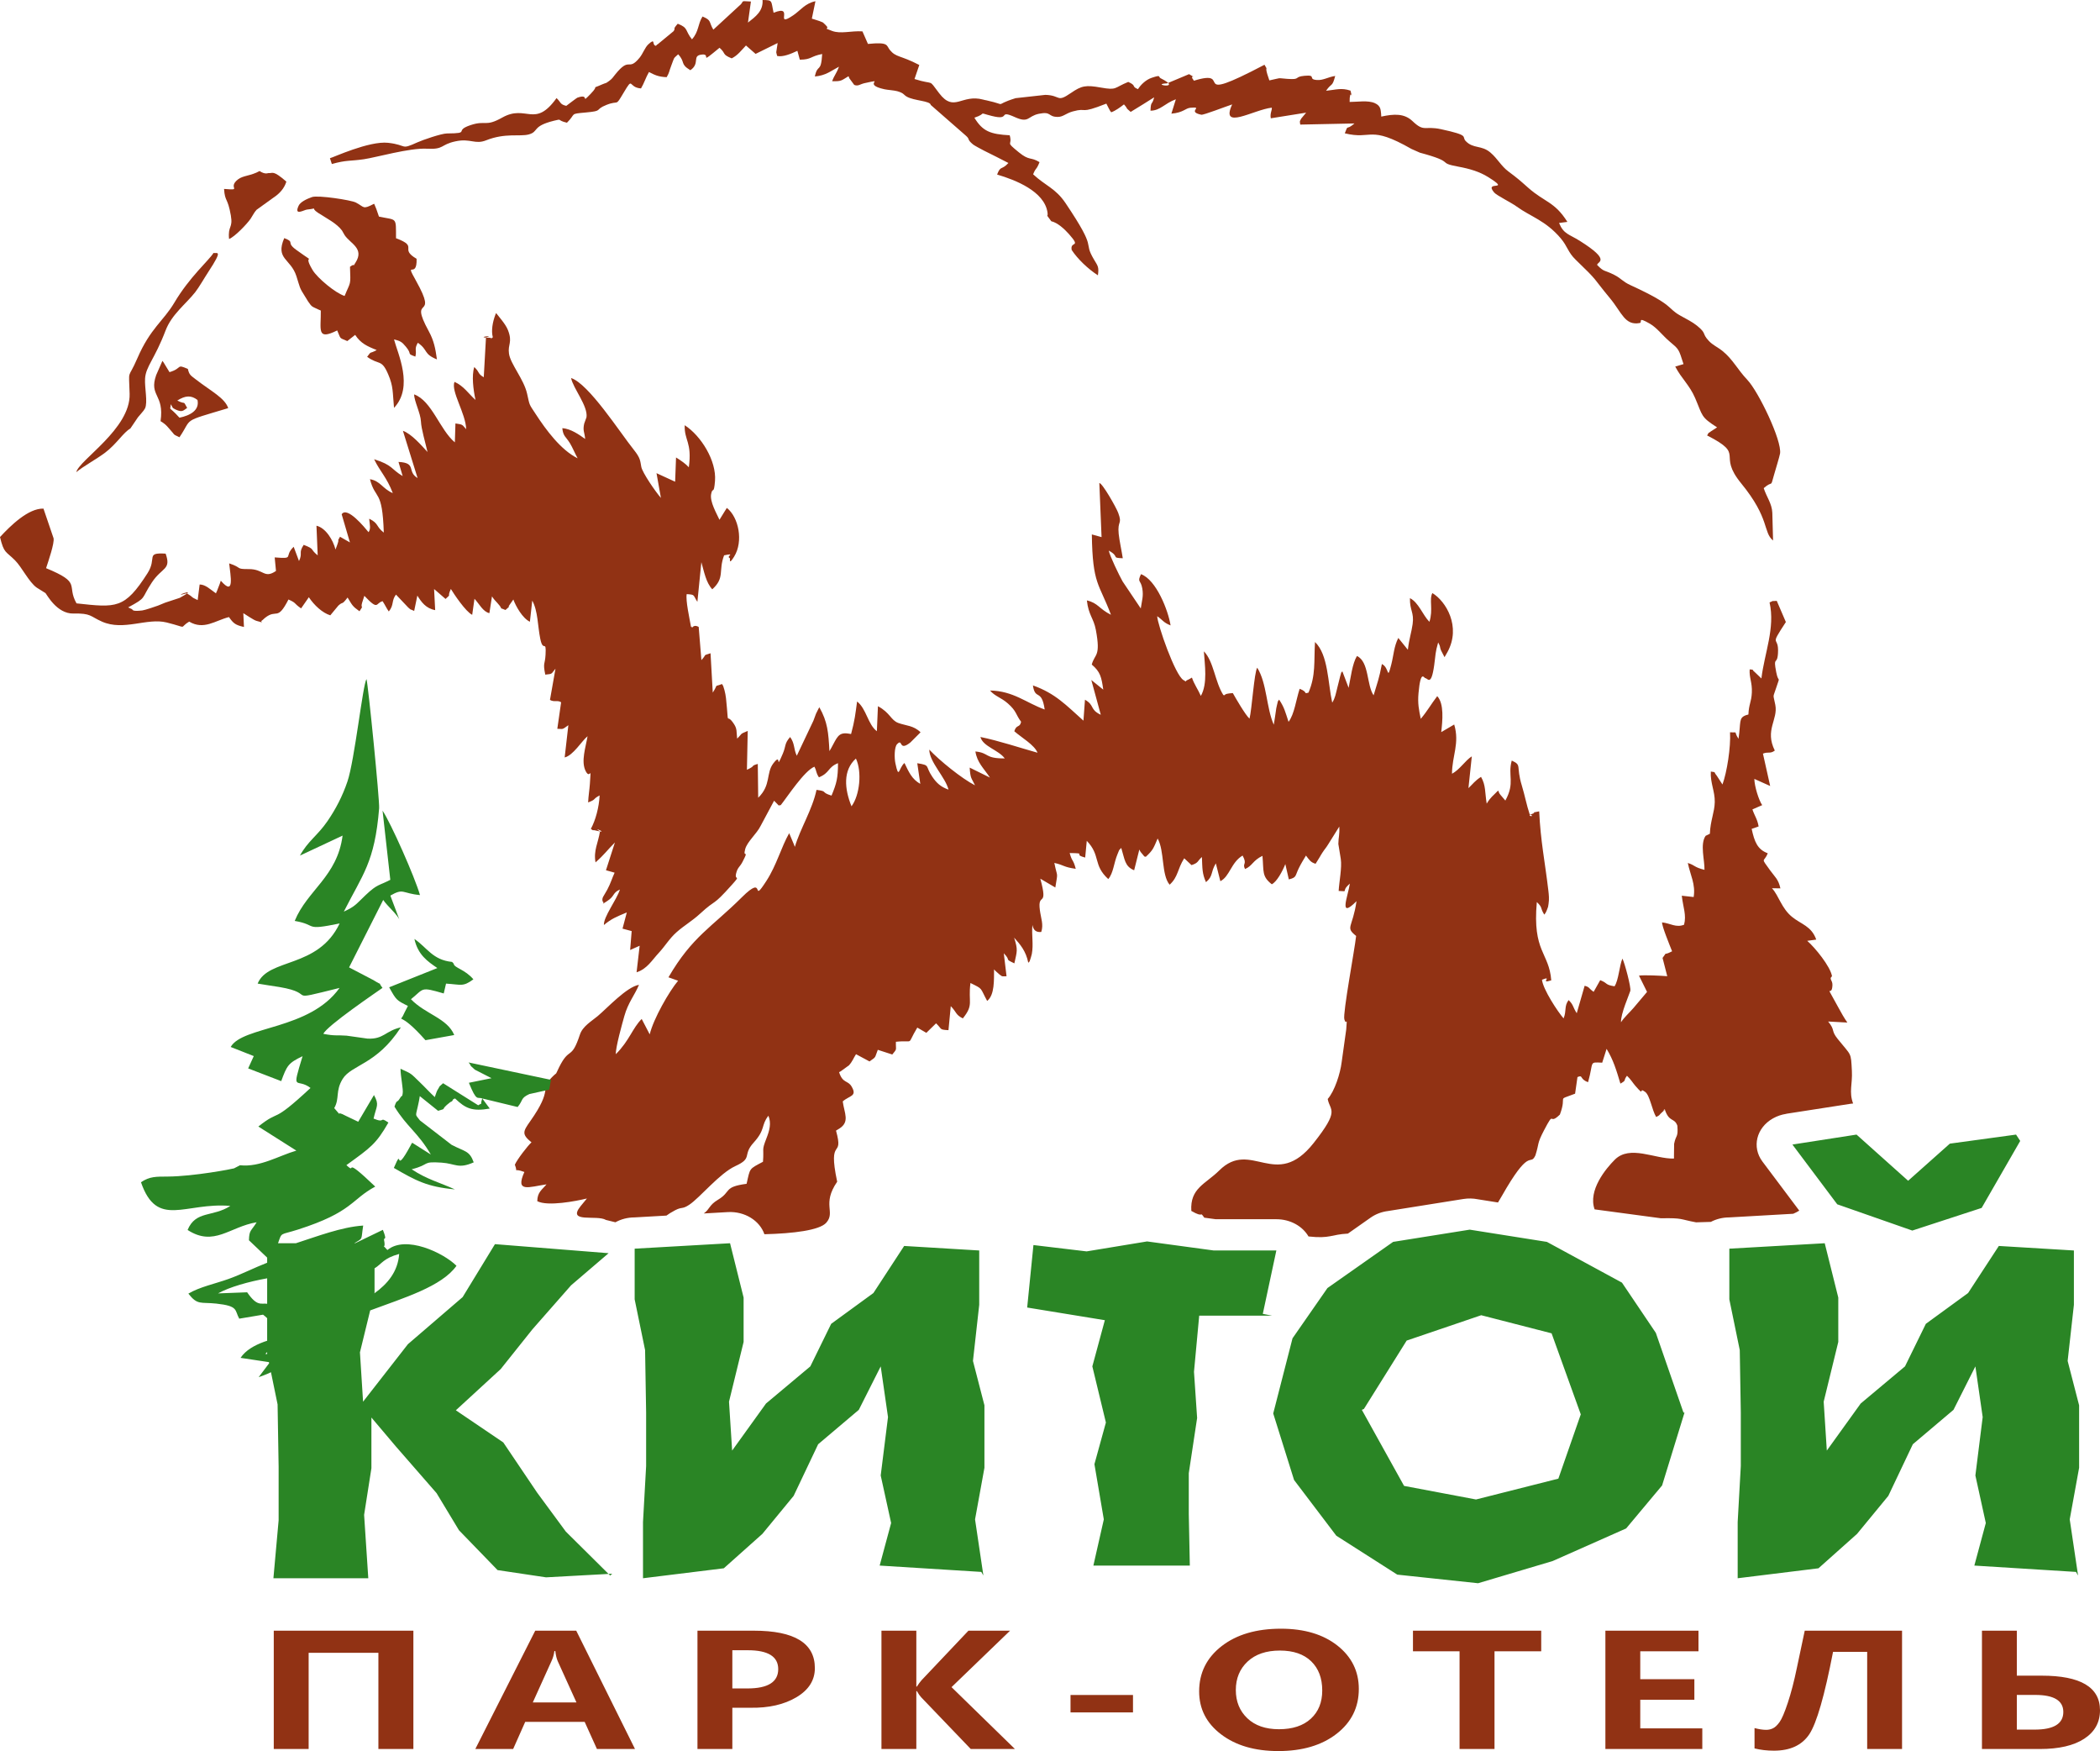
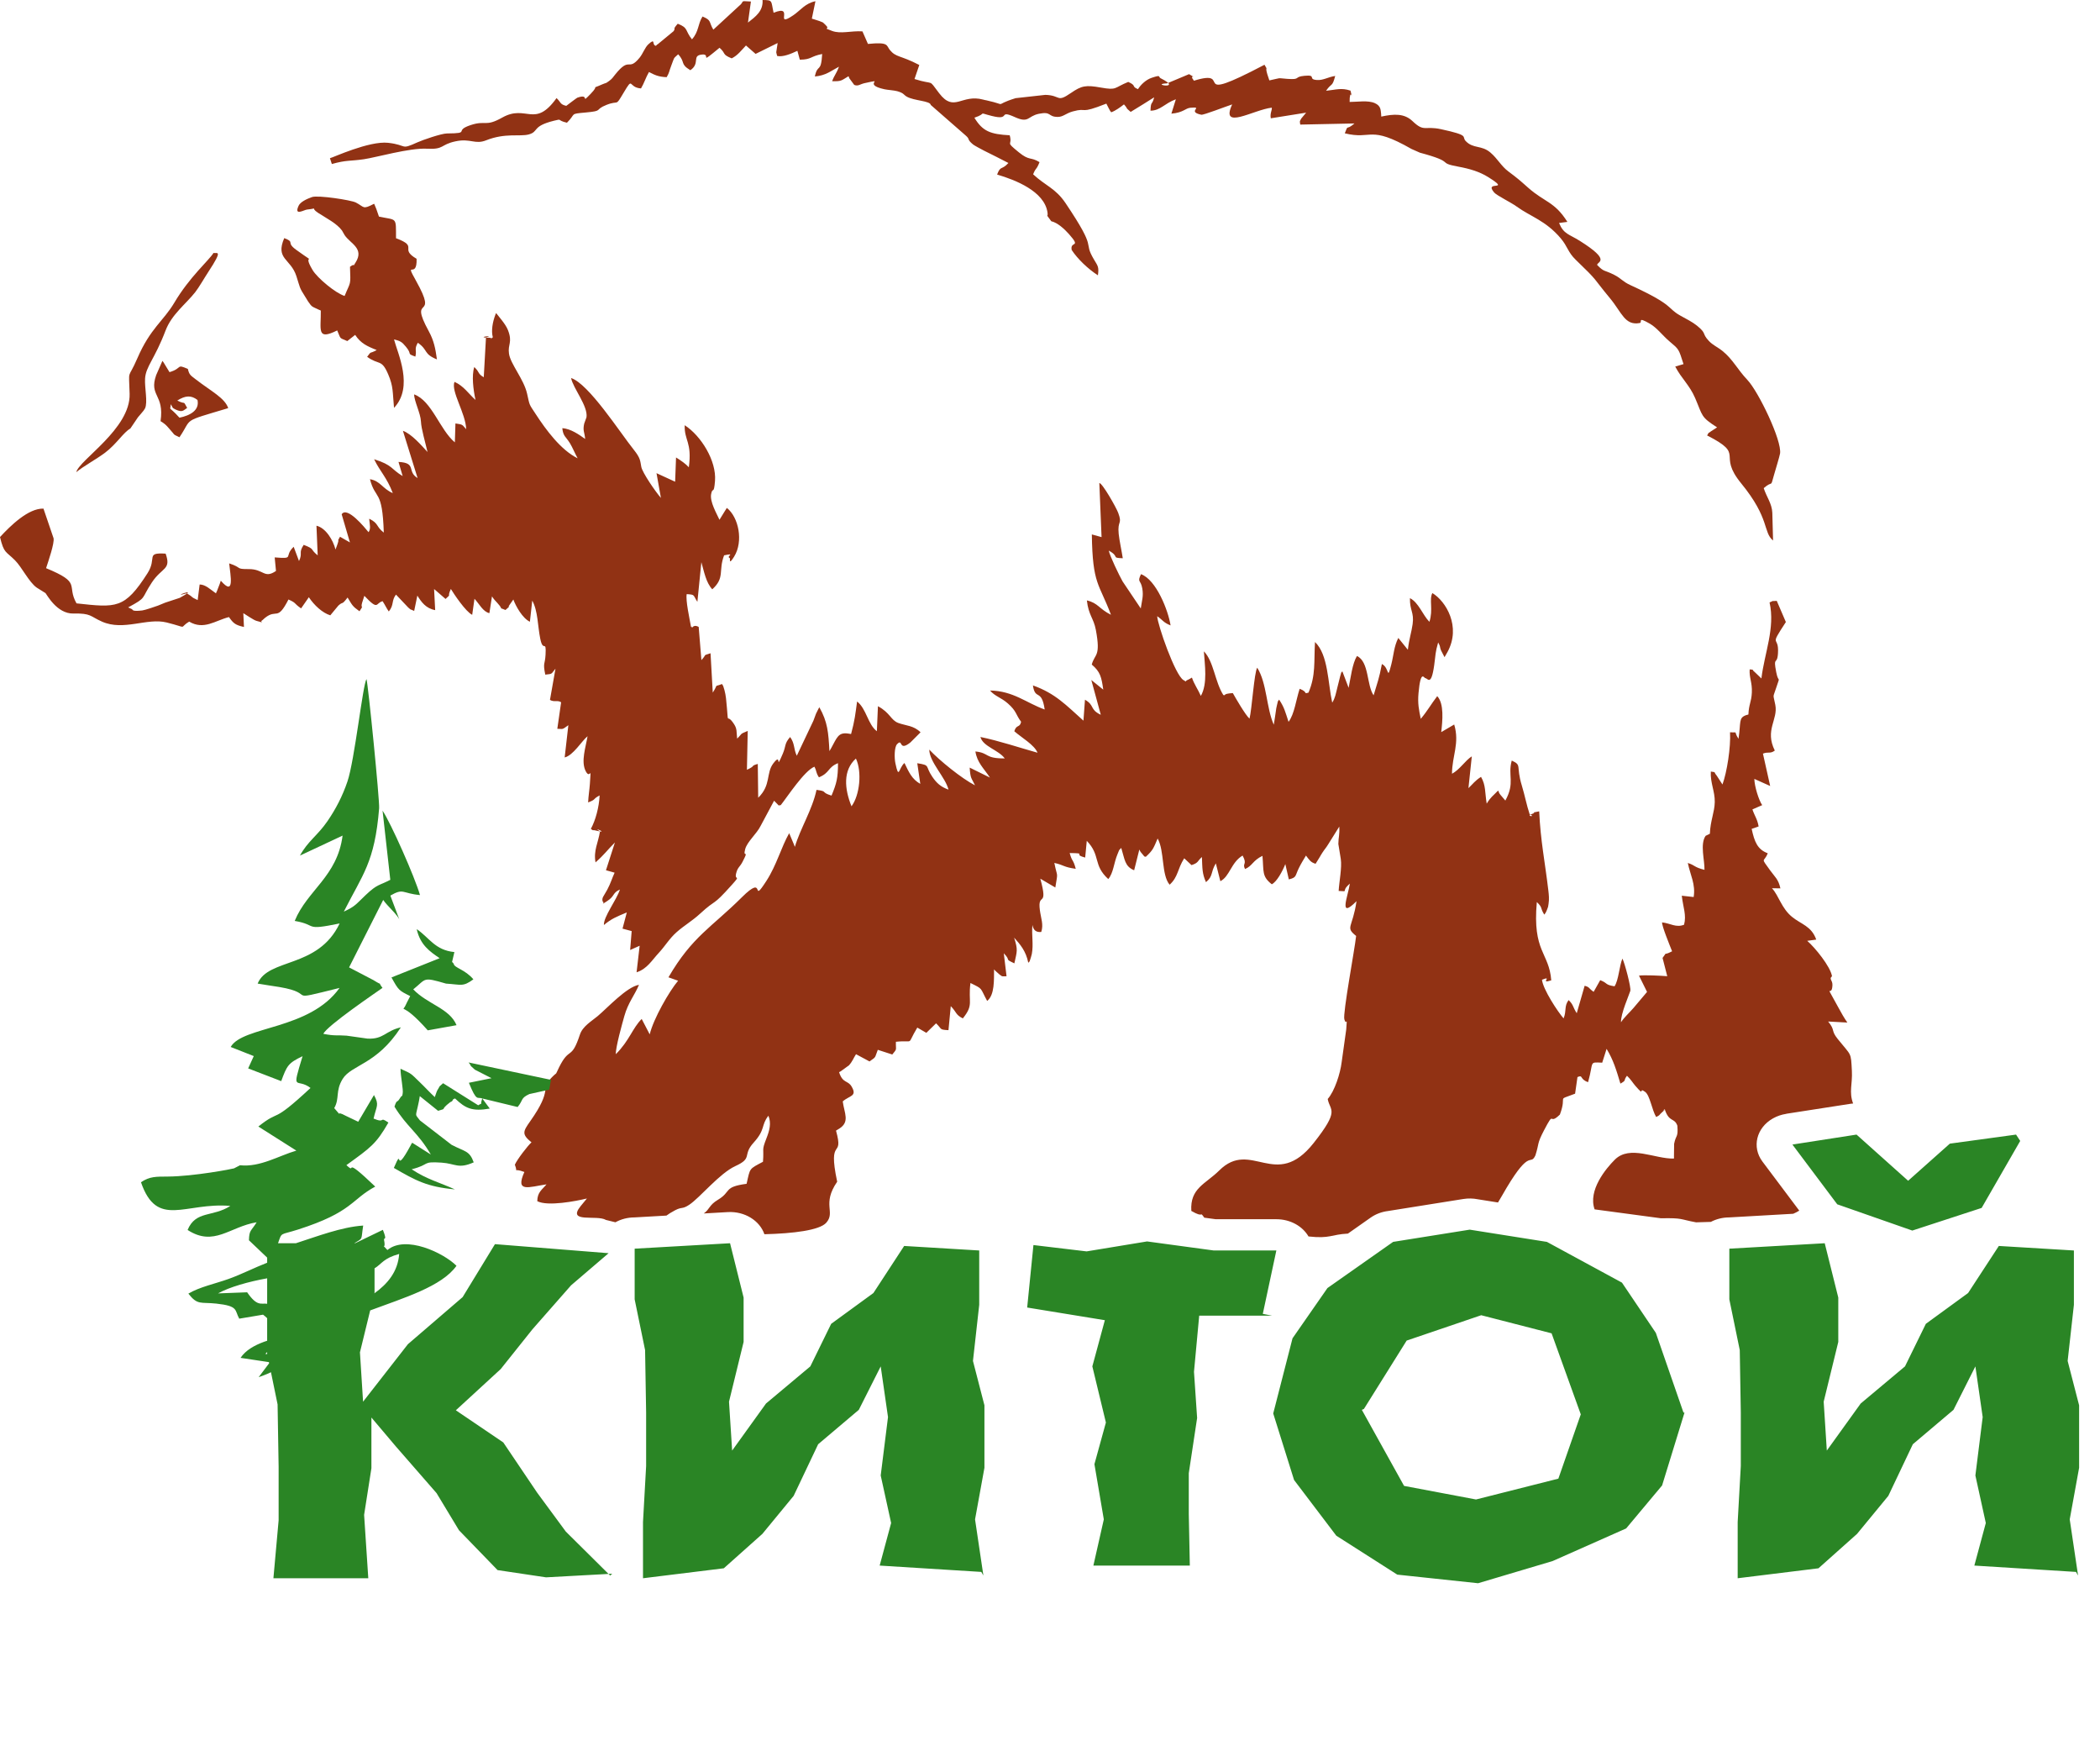
<svg xmlns="http://www.w3.org/2000/svg" xml:space="preserve" width="142.098mm" height="118.457mm" style="shape-rendering:geometricPrecision; text-rendering:geometricPrecision; image-rendering:optimizeQuality; fill-rule:evenodd; clip-rule:evenodd" viewBox="0 0 14209.84 11845.72">
  <defs>
    <style type="text/css">  .fil0 {fill:#913214} .fil1 {fill:#2A8525;fill-rule:nonzero} .fil2 {fill:#913214;fill-rule:nonzero}  </style>
  </defs>
  <g id="Слой_x0020_1">
    <g id="_1886366723184">
      <path class="fil0" d="M5791.66 5131.57c41.69,88.15 26.7,246.4 -29.88,323 -47.75,-117.74 -58.94,-243.64 29.88,-323zm-3479.79 -1652.88l56 190.88 -67.11 -38.58c-25.36,44.54 -1.23,4.02 -16.85,48.91 -1.21,3.47 -3.37,9.66 -4.37,12.52l-9.31 24.92c-16.7,-64.76 -66.22,-146.14 -128.87,-160.95l8.36 200.6c-56.48,-45.58 -15.25,-40.14 -94.78,-71.15 -37.47,56.67 -4.75,52.86 -31.68,109.7l-36.04 -96.65c-70.85,68.22 11.93,82.6 -128.52,71.94l8.77 91.58c-80.51,54.87 -81.7,-12.95 -184.39,-12.56 -92.74,0.35 -40.62,-8.92 -132.37,-38.63 8.64,82.59 38.98,227.24 -56.56,117.32 -2.13,3.42 -3.03,8.97 -3.92,11.46 -0.89,2.53 -2.95,8.49 -4.05,11.6l-19.19 49.66c-0.86,-2.47 -3.03,8.94 -5.76,12.69 -39.06,-27.01 -70.14,-59.55 -110.35,-59.96l-13.3 105.43c-54.8,-25.03 -21.22,-14.53 -73.88,-45.9 -128.24,36.33 98.4,-49.59 -37.77,25.42 -2.9,1.6 -6.97,4.18 -10.05,5.63l-97.98 32.26c-0.57,0.2 -35.84,15.1 -48.92,20.06 -14.38,5.45 -87.44,30.4 -105.83,32.65 -75.87,9.2 -63.19,-6.54 -70.94,-8.94l-25.07 -11.65c130.34,-70.32 83.99,-53.38 160.98,-169.45 68.43,-103.21 132.11,-83.39 92.64,-194.26 -139.09,-7.91 -56.26,28.67 -122.29,132.02 -155.52,243.45 -211.35,233.77 -480.86,204.45 -70.51,-126.12 39.09,-136.97 -205.85,-238.08 15.68,-47.81 57.71,-169.31 50.56,-202.79l-68.19 -200.09c-101.95,-3.21 -223.1,115.42 -294.13,192.42 26.91,111.85 38.8,94.44 101.26,157.13 47.42,47.6 94.32,147.51 147.01,184.8l59.68 37.27c8.23,8.25 76.2,140.67 189,138.2 120.36,-2.64 111.85,18.73 192.86,54.61 147.94,65.53 303.94,-27.67 438.2,5.96 155.35,38.89 75.73,39.73 152.15,-5.83 99.41,58.84 176,-7.36 269.1,-30.84 30.08,43.12 44.35,54.23 101.45,66.92l-4.29 -93.29c12.74,7.34 70.81,47.47 88.7,51.97 74.84,18.88 12.97,10.65 40.99,-4.92l17.24 -15.46c80.66,-64.18 81.51,26.44 158.51,-123.99 57.26,24.97 32.7,24.03 85.52,59.96 2.83,-3.18 5.71,-8.1 7.31,-10.44l45.09 -64.94c36.23,54.22 91.3,105.59 145.13,122.41l54.55 -65.85c36.85,-32.98 18.1,2.97 62.49,-54.57 31.79,51.91 31.73,58.36 80.51,92.94 32.57,-47.2 5.5,-13.88 17.7,-57.4l15.22 -47.17c98.74,104.38 74.51,48.47 123.67,36.49 20.48,32.16 25.07,46.13 41.79,69.47 36.95,-44.87 16.18,-71.74 48.53,-114.21l83.13 87.7c26.7,21.49 -2.49,3.56 40.04,22.68l21.46 -103.56c27.83,44.66 57.91,86.62 120.66,98.34l-7.36 -142.51c4.05,2.88 8.7,7.15 11.48,9.51l66 57.42c44.52,-40.6 6.99,-4.96 36.03,-67.65 17.39,29.28 100.13,154.23 144.35,174.95l15.42 -108.53c32.79,34.91 57.34,87.64 100.89,97.27l17.56 -113.53c14.45,22.32 20.92,27.52 36.77,45.08 50.89,56.43 -3.16,22.24 54.35,47.12 44.2,-38.24 8.12,-8.25 29.8,-37.46l23.63 -33.59c16.09,44.29 62.02,127.33 111.99,150.52l15.92 -143.11c38.98,70.77 36.42,172.11 54.37,258.97 19.84,96.06 41.24,-0.87 35.63,106.47 -3.68,70.51 -19.3,51.28 -1.91,135.41 53.77,-4.68 39.33,-6.13 69.08,-40.1l-37.29 211.08c28.87,17.28 51.93,-0.54 75.47,16.12l-25.73 179.36c40.19,0.04 28.95,9.36 74.69,-24.45l-24.93 218.13c57.52,-13.04 115.29,-111.48 154.79,-143.27 -12.23,74.43 -45.78,169.8 -12.95,235.17 32.61,64.88 38.09,-53.64 28.67,87.96 -2.55,38.22 -9.81,79.95 -11.8,124.6 58.32,-22.02 27.7,-21.33 77.89,-47.51 -4.18,80.28 -27.69,168.85 -59.53,226.36 23.61,17.13 2.04,3.18 38.29,12.28 92.85,23.26 -39.72,-32.42 23.67,4.18 -12.22,78.73 -44.87,129.15 -30.28,210.2 62.24,-55 75.1,-78.5 131.19,-134.61l-60.57 187.79 58.53 16.46c-17.56,38 -26.07,70.62 -49.33,114.32 -24.77,46.6 -40.25,55.63 -30.64,82.46 18.52,7.42 -25.7,30.1 29.41,-4.57 52.34,-32.96 35.99,-56.95 86.53,-78.07 -23.54,72.16 -111.37,184.02 -108.42,239.85 52.1,-42.96 83.08,-55.03 155,-85l-29 109.62 61.89 16.57 -10.28 127.87 64.31 -28.7 -20.83 179.54c70.77,-22.39 103.36,-80.68 149.61,-130.53 45.2,-48.72 71.83,-97.34 122.11,-141.62 52,-45.78 103.92,-74.67 156.72,-123.17 120.53,-110.75 76.52,-39.83 216.37,-196.3 65.74,-73.59 15.59,-23.69 28.93,-77.79 10.42,-42.18 24.32,-40.99 43.76,-78.75 47.34,-91.91 -0.6,-17.87 17.48,-85.24 13.36,-49.91 77.94,-103.61 103.79,-155.87l91.75 -171.39c45.93,44.97 21.33,29.86 44.83,30.1 46.9,-59.01 158.68,-231.38 228.02,-260.29 17.61,33.99 7.75,36.2 30.47,71.93 74.86,-30.31 58.29,-67.36 129.21,-95.8 -0.52,100.87 -8.96,134.96 -43.87,219.45 -77.74,-23.65 -20.36,-28.58 -101.6,-38.82 -27.83,132.91 -111.46,265.05 -146.43,385.43 -2.52,-4.12 -3.97,-10.1 -5.31,-13.45l-33.2 -78.95c-54.28,95.41 -84.82,215.55 -153.72,322.13 -111.7,172.83 3.31,-57.77 -167.05,111.93 -203.14,202.39 -335.51,264.45 -496.17,540.96l65.25 23.21c-59.44,70.34 -166.53,256.26 -192.1,362.72l-54.27 -104.12c-61.41,60.46 -84.04,147.99 -175.16,238.27 -1.32,-48.29 43.24,-206.13 57.97,-258.54 25.59,-91.19 70.14,-141.12 98.94,-210.81 -83.39,14.02 -213.93,156.59 -279.43,211.57 -40.87,34.3 -101.63,68.54 -120.3,125.01 -59.2,179.04 -69.62,76.83 -141.31,222.09 -32.23,65.31 -3.82,21.46 -48.6,67.24 -84.6,86.53 12.69,72.02 -146.71,297.38 -49.33,69.73 -58.18,87.88 8.84,142.34 -25.92,23.52 -96.3,114.77 -112.48,151.17 25.86,66.87 -22.39,17.17 64.43,49.39 -64.25,143.29 30.83,100.96 149.82,83.72 -30.1,36.42 -61.93,52.6 -62.53,113.82 70.05,36.85 262.49,-0.37 335.82,-18.19l-42.88 52.1c-94.28,117.69 110.05,55.96 171.76,93.03l63.97 15.78c37.42,-20.74 81.84,-32.82 129.48,-32.98l215.78 -12.27c13.91,-10.29 32.31,-22.26 58.86,-36.17 47.53,-24.88 46.52,-4.74 94.96,-36.72 73.41,-48.42 205.26,-213.13 313.38,-262.44 119.6,-54.54 44.61,-72.13 122.42,-157.73 82.76,-91.03 48.68,-116.48 100.45,-182.61 20.79,51.88 7.32,99.8 -13.64,153.62 -34.08,87.52 -15.29,59.94 -23.19,157.99 -95.82,50.99 -85.97,39.76 -110.87,149.05 -159.34,21.2 -100.94,52.53 -193.27,107.6 -61.61,36.73 -55.09,63.6 -96.32,93.01l162.63 -9.25c114.72,-6.24 215.81,57.95 247.49,149.78 194.69,-4.76 373.6,-26.7 418.58,-77.84 64.29,-73.09 -31.33,-124.63 73.82,-277.44 -67.34,-317.01 48.01,-143.86 -7.9,-345.7l22.8 -13.92c71.81,-45.61 33.52,-103.38 22.69,-183.63 46.82,-41.06 99.27,-32.9 60.27,-100.2 -25.45,-43.94 -60.09,-19.75 -84.89,-97.34 3.14,-2.51 8.38,-4.61 10.53,-5.87l56.23 -40.68c24.21,-27.03 30.19,-48.4 47.69,-75.25l91.42 49.02c48.42,-35.1 32.68,-19.79 56.05,-78.67l97.96 31.72c34.91,-42.22 22.78,-25.53 24.54,-86.16 132.8,-13.69 67.3,31.66 144.76,-95.89l61.15 35.41 65.85 -64.29c42.66,40.49 19.36,42.74 83.91,46.27l15.51 -162.56c41.81,43.05 31.38,57.82 81.66,83 75.94,-94.58 34.8,-105.26 51.43,-239.48 87.79,43.03 62.77,28.48 113.19,121.4 51.95,-41.32 45.62,-145.04 46.68,-213.71 3.3,3.03 6.87,7.93 9.01,9.94l27.76 24.71c24.15,15.35 6.04,12.6 47.71,12.04l-18.62 -155.5c53.74,55.5 -1.43,33.56 71.54,68.23 18.3,-84.37 25.12,-89.13 -1.54,-173.76 39.59,43.77 80.24,90.04 95.83,170.27 16.65,-24.42 -1.09,17.87 17.17,-35.36 1.6,-4.65 5.61,-19.01 6.56,-23.91 12.58,-66.24 -2.34,-129.38 4.09,-197.1 7.76,38.51 26.55,50.35 59.88,47.51 16.5,-51.45 -1.73,-89.43 -9.51,-148.48 -16.67,-126.57 59.12,-7.52 3.1,-212l101.58 59.68c18.6,-114.99 14.44,-60.03 -6.63,-166.35 68.97,15.4 58.47,27.57 144.87,39.93 -17.73,-68.21 -24.27,-44.57 -41.08,-106.8 127.46,1.95 13.15,6.69 104.9,30.53l10.72 -113.1c96.17,99.55 40.19,162.97 145.52,258.71 34.86,-41.25 37.74,-108.97 61.69,-166.44 19.75,-47.4 6.13,-20.4 26.07,-44.41 23.95,76.94 23.11,125.42 87.36,151.23l35.01 -140.19c6.7,12.06 3.36,10.72 18.8,28.48 21.53,24.73 9.53,16.61 25.25,20.53 48.7,-45.5 50.46,-55.18 79.86,-123.52 47.49,84.58 24.17,244.46 81.03,312.47 58.97,-53.46 51.98,-105.45 98.77,-178.8l49.4 46.23c49.22,-16.06 38.11,-26.67 70.33,-54.76 3.38,77.65 1.02,111.28 27.65,170.08 50.52,-42.66 29.13,-65.14 66.61,-127.33l30.49 120.74c63.3,-31.25 72.57,-127.44 150.59,-173.41 34.52,63.56 -4.61,49.59 16.48,91.17 50.71,-21.55 51.41,-57.32 117.91,-89.18 9.7,106.54 -5.74,137.99 63.16,192.34 34.24,-17.24 71.75,-87.09 91.6,-136.55l23.63 103.53c54.42,-13.69 40.86,-21.51 67.67,-76.23 14.51,-29.62 31.16,-56.56 48.27,-85.01 23.41,30.18 31.2,45.64 65.13,55.58l27.4 -44.28c9.48,-15.63 8.42,-15.31 18.82,-31.16 19.14,-29.23 22.75,-29.34 40.16,-57.8 26.92,-43.96 50.31,-80.79 74,-118.47 3.01,57.6 -5.61,68.69 -6.39,117.67l16.46 101.11c8.94,58.64 -11.33,157.43 -14.34,216.7 76.9,3.78 8.36,7.64 75.97,-49.53 -13.75,87.81 -79.39,243.7 44.89,118.71 -26.75,183.7 -78.78,174.13 -2.64,235.21 -9.86,92.73 -91.17,523.7 -79.76,564.09 14.08,49.8 20.36,-33.65 12.78,68.47l-30.9 221.01c-9.25,77.04 -47.88,197.01 -94.4,249.35 14.88,82.52 85.04,70.2 -95.75,298.62 -256.55,324.06 -421.68,-30.21 -638.43,185.14 -91.81,91.28 -198.7,119.36 -188.69,273.48 92.35,53.75 51.79,-4.33 87.74,45.67l77.26 10.48 410.53 0c95,0 177.29,47.45 217.26,116.57 147.69,16.33 152.32,-13.62 266.75,-19.3l154.2 -108.38c34.95,-24.45 75.31,-39.08 116.72,-44.33l510.01 -81.33c33.3,-5.31 66.28,-4.42 97.33,1.73l137.36 21.77c20.79,-33.63 33.5,-58.08 58.16,-99.33 162.35,-271.42 159.19,-144.05 194.9,-219.15 26.96,-84.63 8.94,-75.42 57.99,-169.12 76.66,-146.37 27.07,-28.41 107.64,-107.06 52.56,-140.22 -29.71,-90.15 102.93,-141.41l16.04 -112.19c40.35,-18.02 12.28,14.05 71.83,34.37 40.13,-141.84 3.32,-135.71 95.63,-131.84l29.64 -93.52c45.74,74.9 66.29,144.28 93.55,235.23 45.67,-26.14 16.03,-16.09 44.44,-53.29 27.04,25.77 39.82,48.83 56.56,68.06 71.16,81.53 16.63,4.07 66.54,41.14 32.4,24.04 45.59,122.33 74.43,169.9 30.34,-15.13 15.55,-10.78 39.02,-31.13 55.72,-48.34 -21.52,3.4 19.71,-18.76 30.16,89 64.96,52.19 84.73,109.06 6.35,82.74 -9.83,59.03 -21.98,122.24l-1.12 88.39c0.04,-2.08 0.95,7.73 -0.18,11.35 -128.95,3.42 -297.92,-94.57 -400.45,7.86 -59.34,59.29 -182.53,206.63 -136.28,335.82l448.6 60.2c152.06,-2.82 123.67,6.58 238.14,27.52l99.63 -2.99c36.4,-19.12 79.02,-30.21 124.58,-30.34l432.94 -24.64c15.31,-6.56 28.87,-13.66 40.93,-21.2l-249.36 -332.29c-72.86,-97.6 -40.99,-228.15 71.2,-291.56 28.31,-16 59.01,-26.18 90.28,-30.92l-0.08 -0.48 433.85 -67.36c6.15,-0.94 12.3,-1.65 18.4,-2.17 -29.25,-79.1 -3.53,-130.56 -8.25,-220.16 -6.88,-130.3 -1.86,-99.12 -96.06,-216.53 -48.33,-60.26 -14.2,-56.54 -64.55,-117.88l130.01 7.08c-21.13,-30.41 -39.9,-62.82 -62.69,-105.18 -99.98,-185.97 -41.94,-53.55 -38.28,-147.49 1.38,-35.49 -25.73,-41.84 -2.79,-60.42 -10.96,-66.67 -115.42,-194.3 -167.87,-239.93l61.06 -8.27c-32.33,-91.82 -101.47,-102.84 -163.66,-153.58 -71.55,-58.36 -89.02,-142.22 -135.73,-193.89l56.86 0.93c-13.34,-62.28 -38.3,-78.35 -69.21,-121.42 -67.54,-94.13 -42.44,-49.37 -16.5,-116 -70.16,-25.77 -90.04,-79.04 -108.7,-164.99l47.05 -16.48c-8.83,-51.08 -26.87,-70.46 -41.94,-115.22l66.11 -28.93c-22.95,-32.79 -52.3,-127.25 -53.14,-177.46l107.08 47.96 -48.87 -218.95c36.9,-14.98 48.59,3.34 80.21,-20.79 -69.45,-139.43 22.93,-208.25 3.5,-308.73 -15.18,-78.63 -17.6,-42.85 5.01,-113.23 30.81,-95.93 17.08,-25.01 1.04,-108.47 -21.9,-113.84 6.47,-42.53 11.86,-126.53 8.45,-131.42 -65.57,-30.51 53.45,-212.41l-61.61 -143.33c-50.65,5.2 -6.8,-6.43 -48.75,10.68 39.26,172.33 -34.41,342.08 -55.17,514.27l-45.17 -43.28c-28.65,-22.85 5.19,-13.04 -34.2,-18.13 -4.13,56.13 18,87.92 14.69,156.95 -3.12,64.9 -19.91,76.38 -23.35,148.38l-16.43 4.61c-51.24,18.67 -33.24,46.69 -50.44,159.62 -37.48,-56.26 3.86,-40.04 -57.36,-44.05 5.93,99.68 -21.07,271.29 -51.26,353.15 -2.08,-3.38 -37.72,-58.49 -38.56,-59.49 -24.08,-28.36 -1.11,-21.93 -40.15,-27.91 -4.48,76.33 28.02,132.72 26.59,206.35 -1.36,69.36 -29.47,123.95 -33.13,214.34l-28.82 14.03c-39.03,56.88 -6,163.9 -7.58,230.12 -73.89,-18.88 -58.1,-28.54 -112.8,-46.56 16.39,81.1 53.74,143.99 39.52,230.43l-80.34 -8.83c8.94,79.71 32.76,130.18 15.42,196.32 -55.29,21.52 -92.01,-9.77 -148.66,-15.83 -1.76,25.55 50.78,152.53 67.65,195.47 -70.34,36.86 -23.72,-8.46 -64.51,44.92l31.76 123.62c-43.2,-3.66 -157.94,-9.2 -191.27,-3.83l54.57 110.13 -92.38 109.38c-23.08,26.79 -65.7,66.18 -83.74,95.89 -3.31,-55.31 55.68,-187.23 62.89,-212.24 6.56,-22.84 -38.96,-191.79 -53.45,-218.54 -20.94,49.29 -25.59,146.43 -53.35,187.58 -68.69,-11.18 -40.32,-19.21 -96.87,-41.58l-44.54 79.06c-37.31,-26.25 -25.05,-31.64 -60.85,-41.1l-53.42 185.73c-28.11,-43.42 -20.94,-56.34 -55.11,-88.93 -31.62,42.27 -12.41,71.72 -33.96,123.84 -38.69,-43.77 -139.21,-196.21 -146.19,-261.39 77.66,-31.08 -20.37,31.29 62.8,4.04 -14.59,-190.27 -128.11,-190.58 -97.66,-529.65 42.2,40.28 19.49,34.72 50.39,85.11 5.37,-7.52 9.59,-9.83 18.62,-33.46 8.66,-22.63 6.67,-15.2 10.4,-39.82 4.93,-32.44 2.23,-59.19 -1.39,-89.85 -23.02,-195.82 -52.68,-333.33 -62.02,-535.63 -80.57,14.6 -6.52,4.21 -45.36,16.42 -54.81,17.24 29.9,23 -19.08,3.44 -21.2,-63.77 -33.03,-128.65 -52.99,-194.26 -41.32,-135.69 2.99,-136.64 -68.28,-169.1 -28.34,103.2 23.87,148.59 -43.26,270.55l-32.16 -37.53c-2.4,-3.38 -10.61,-12.3 -11.89,-19.81 -0.89,-5.16 -3.03,-7 -5.35,-9.96 -35.19,36.98 -48.83,42.14 -76.79,88.11 -12.88,-78.02 -5.21,-123.28 -38.43,-181.21 -41.88,27.16 -52.77,45.72 -85.13,76.4l22.81 -215.16c-45.63,29.04 -80.82,89.48 -134.07,117.85 0.46,-122.61 52.9,-205.33 14.92,-333.14l-87.76 51.5c8.66,-75.93 20.52,-192.69 -27.09,-243.34 -41.95,54.53 -65.7,99.05 -111.44,153.45 -12.91,-63.23 -21.57,-103.75 -15.2,-174.28 14.66,-162.67 37.92,-100.8 45.76,-101.04 15.95,-0.5 39.77,59.81 60.3,-87.03 10.01,-71.55 6.61,-85.12 26.88,-154.53 18.79,33.57 8.44,27.5 19.14,53.36l23.95 46.43 20.27 -35.45c93.31,-171.44 -10.72,-343.21 -102.58,-398.25 -23.37,43.72 7.04,111.13 -20.05,194.56 -45.71,-46.4 -72.87,-131.03 -131.71,-160.17 -1.81,84.23 29.15,95.06 18.26,175.18 -7.45,54.66 -23.67,98.94 -32.27,174.1l-64.7 -80.05c-29.73,57.73 -31.33,116.89 -47.53,179.51 -29.99,116.05 -11.15,21.68 -63.58,-3.11 -18.47,99.09 -30.71,126.03 -56,211.8 -47.81,-68.88 -29.69,-227.61 -112.73,-266.07 -31.58,51.97 -41.73,144.54 -56.31,215.31l-42.46 -111.63c-15.18,18.67 -2.69,-2.21 -14.6,33l-19.25 76.7c-11.21,43.57 -14.18,69.8 -34.75,102.15 -30.12,-136.51 -26.29,-323.8 -116.53,-410.12 -7.92,134.2 6.26,223.82 -43.95,342.21 -37.99,10.57 0.88,-2.19 -59.77,-25.86 -24.56,73.87 -35.32,171.75 -75.29,223.52 -21.59,-65.59 -28.44,-97.7 -63.86,-150.3 -14.58,22.95 -3.86,-2.14 -14.64,38 -4.83,17.91 -4.92,24.82 -7.71,42.66 -5.09,32.55 -7.39,52.93 -13.6,89.07 -50.48,-111.78 -46.23,-281.73 -112.19,-385.56 -20.14,29.97 -36.69,285.62 -52.1,344.61 -28,-24.38 -97.06,-144.48 -112.91,-172.91 -77.98,5.11 -40.15,18.23 -64.32,13.23 -57.6,-91.19 -64.46,-227.14 -131.55,-295.65 5.52,89.34 26.75,218.12 -20.5,301.56 -18.91,-43.33 -45.87,-79.86 -60.27,-123.82 -4.27,1.51 -9.27,5.65 -11.78,6.82 -2.32,1.08 -8.47,4.94 -11.22,6.02 -37.7,14.85 -2.03,21.7 -33.89,4.18 -56.39,-30.99 -175.92,-374.82 -178.19,-432.49 40.25,28.3 41.25,42.64 90.51,62.3 -15.44,-99.74 -96.73,-308.9 -200.22,-346.54 -27.41,57.84 -1.71,35.26 8.82,96.5 9.14,53.14 -2.64,80.75 -10.31,135.38l-122.93 -182.89c-22.87,-40.37 -87.23,-173.87 -93.57,-208.39 77.89,42.66 11.93,48.49 94.78,51.71 -7.47,-49.71 -23.24,-120.48 -27.72,-164.96 -9.37,-93.31 26.29,-62 -3.03,-141.69 -13.56,-36.83 -108.4,-203.79 -127.94,-202.12l15.1 365.81 -65.81 -18.19c4.94,341.95 48.92,328.48 129.41,543.62 -82.2,-41.21 -86.64,-79.56 -162.93,-97.23 10.7,99.89 45.69,119.23 60.63,199.16 34.5,184.8 -7.21,159.05 -27.65,234.69 58.03,49.14 65.63,84.5 77.85,169.75l-80.86 -65.24 64.1 235.34c-76.83,-36.47 -39.35,-63.15 -107.02,-101.97l-10.33 141.7c-116.59,-103.98 -189.39,-184.17 -341.91,-238.43 15.12,104.65 58.56,18.1 79.67,163.01 -124.04,-44.24 -211.54,-125.62 -369.86,-128.61 33.57,39.96 73.41,45.98 121.07,87.99 59.81,52.71 51.24,73.13 89.26,123.75 -9.27,43.08 -31.25,15.18 -46.1,63.86 47.7,42.25 136.34,92.43 157.08,145.33 -118.6,-33.18 -263.17,-81.49 -386.34,-106.5 16.98,65.18 123.48,87.79 164.43,145.02 -138.64,0.78 -102.45,-37.24 -198.43,-47.08 11.96,75.34 54.68,111.63 98.6,176.84l-137.31 -67.63c5.26,77.74 10.63,65.66 36.07,119.9 -90.34,-45.99 -241.56,-169.21 -309.49,-241.58 0.48,83.96 109.19,186.62 130.08,270.66 -52.75,-18.58 -80.86,-44.71 -109.89,-87.42 -51.07,-75.05 -9.08,-76.46 -101.39,-91.18l20.42 139.75c-56.93,-31.91 -77.5,-79.79 -107.04,-141.27 -39.37,32.37 -36.79,118.75 -61.67,0.71 -7,-33.13 -7.91,-107.66 11.54,-128 41.32,-43.28 8.01,53.53 90.15,-11.6l68.84 -68.87c-47.9,-46.68 -97.34,-43.72 -150.35,-62.99 -51.34,-18.69 -54.59,-68.86 -138.05,-113.43l-7.27 169.28c-61.31,-46.1 -70.19,-151.54 -133.81,-201.19 -11.37,83.84 -15.72,128 -40.56,219.7 -2.03,1.04 -5.95,-0.56 -6.84,-0.69l-14.9 -2.38c-64.38,-8.43 -73.1,25.92 -112.93,98.7l-11.97 20.31c-6.74,-126.4 -12.19,-197.75 -68.34,-296.77 -2.34,3.31 -4.75,8.33 -5.92,10.63l-16.39 32.87c-4.11,9.46 -13.14,34.13 -17.8,47.88l-112.37 236.96c-22.97,-49.06 -12.08,-81.07 -45.06,-126.93 -40.28,45.73 -26.87,59.91 -49.46,112.53 -55.91,130.41 -1.95,-16.37 -64.7,66.48 -49.94,65.92 -13.62,146.28 -101.91,231.84l-2.75 -228.8c-55.07,15.91 -7.43,9.24 -73.54,39.6l5.42 -262.8c-58.47,24.69 -31.38,12.56 -71.55,52.04 -5.59,-46.82 1.08,-64.3 -21.37,-98.6 -59.21,-90.53 -31.47,44.92 -54.05,-174.34 -1.61,-15.57 -6.15,-40.28 -10.44,-55.22 -10.74,-37.55 -6.5,-22.34 -16.57,-41.14 -60.78,23.43 -20.85,-6.58 -62.62,58.1l-15.07 -266.31c-57.32,19.06 -20.71,2.08 -61.81,46.51l-18.34 -224.77c-44.65,-23.04 -42.31,21.2 -47.86,-2.1 -0.34,-1.47 -2.59,2.34 -4.11,2.1 -10.42,-61.11 -36.94,-176.68 -29.15,-221.79 58.82,3.96 41.06,4.55 72.31,52.25l26.89 -268.3c18.95,65.47 31.36,137.97 73.91,183.46 87.03,-78.84 39.74,-123.71 79.93,-229.82 84.3,-17.6 9.85,7.34 38.09,18.52 5.61,2.2 -9.98,54.13 29.56,-9.34 64.72,-103.85 30.62,-267.02 -48.81,-329.82 -2.86,2.88 -5.29,8.1 -6.65,10.26 -1.32,2.15 -4.92,7.56 -6.54,10.2l-36.9 59.75c-18.95,-41.88 -66.57,-122.59 -56.35,-174.34 10.33,-52.3 18.32,10.33 26.1,-88.81 10.65,-135.77 -94.29,-305.18 -205.16,-376.59 -3.2,105.02 50.87,113.38 28.05,284.6 -20.68,-22.89 -50.31,-43.85 -86.58,-66.48l-6.15 164.1 -125.99 -57.82 29.84 167.44c-38.07,-43.72 -125.31,-170.86 -132.78,-209.9 -7.65,-40 -4.59,-58.27 -50.37,-115.38 -94.18,-117.47 -304.64,-446.36 -424.71,-485.75 13.4,69.42 115.33,189.69 104.24,265.37l-15.46 42.71c-11.09,48.76 2.43,56.95 6.45,104.22 -38.37,-27.5 -97.83,-70.12 -154.78,-72.93 6.17,56.3 23.64,55.95 51.64,101.39 17.13,27.78 34.39,70.42 52.23,102.34 -114.2,-56.42 -214.66,-193.23 -283.61,-299.01 -46.66,-71.59 -39.43,-53.25 -58.44,-138.14 -22.03,-98.37 -112.33,-199.96 -122.53,-270.94 -9.16,-63.79 25.64,-76.12 -6.9,-159.14 -15.98,-40.78 -59.08,-87.59 -79.93,-115.2 -2.53,3.46 -4.42,8.92 -5.46,11.69 -17.91,47.42 -29.27,106.82 -17.04,152.28 -33.26,23.28 13.69,3.44 -27.48,2.62 -99,-1.97 51.43,-19.9 -18.77,-2.39l-15.1 270.02c-44.84,-26.99 -23.84,-31.25 -64.18,-69.26 -18.71,58.36 -6.63,153.51 8.38,222.57 -48.46,-43.18 -78.76,-93.91 -142.19,-122.3 -25.83,63.55 76.53,214.1 79.02,320.35 -27.98,-30.42 -18.9,-31.48 -72.61,-39.04l-4.05 127.98c-101.82,-84.95 -155.11,-280.41 -275.4,-324.56 -0.37,44.89 43.59,127.48 46,183.37 2.16,50.89 29.64,140.61 44.41,206.39 -41.73,-45.6 -108.38,-122.71 -166.42,-143.37l99.29 319.68c-74.71,-44.5 -3.38,-103.09 -129.19,-109.11l28.24 95.62c-80.13,-47.42 -64.99,-73.54 -193.16,-113.9 40.12,84 84.99,120.9 126.42,229.19 -70.36,-29.82 -83.33,-82.39 -154.6,-94.09 36.97,143.81 84.2,61.63 93.64,361.2 -55.44,-43.05 -31.73,-60.54 -98.31,-93.85 -0.98,3.1 0.26,8.06 0.39,9.7 2.36,29.69 11.56,57.69 -5.22,81.38 -26.29,-31.94 -144.63,-177.03 -181.62,-121.61z" />
      <path class="fil0" d="M2232.53 1070.19l12.98 39.35c100.35,-28.17 121.59,-18.48 216.94,-32.4 81.5,-11.89 310.13,-77.56 425.91,-71.19 118.78,6.53 89.87,-27.62 193.88,-49.9 101.79,-21.81 131.19,23.41 207.04,-6.81 130.49,-51.99 229.1,-23.31 289.37,-40.02 68.63,-19.02 19.28,-55.23 169.48,-92.46 61.14,-15.16 15.07,-3.59 88.14,13.36 64.51,-63.32 13.99,-58.94 126.09,-69.07 125.6,-11.35 54.77,-17.04 141.47,-51.51 88.01,-34.99 56.62,17.25 115.69,-81.94 69.1,-116.03 27.64,-35.69 117.9,-29.42 20.1,-33.25 34.03,-77.42 53.96,-111.01 37.21,19.18 62.52,32.69 119.75,34.89 20.6,-36.32 13.91,-34.04 31.58,-79.54 23.4,-60.22 10.57,-42.23 46.22,-75.28 51.72,56.47 9.82,63.69 82.3,107.76 70.16,-47.77 5.57,-100.86 82.15,-106.21 60.47,-4.22 -30.51,74.86 115.39,-45.65 46.77,40.66 13.41,43.72 82.31,71.65 40.51,-19.75 65.8,-54.88 96.57,-87.05l65.14 56.9 149.19 -73.54 -9.44 62.33c0.3,3.46 2.39,9.84 2.8,12.69 0.42,2.89 1.93,8.62 3.61,12.69 38.7,8.19 93.58,-14.55 136.59,-35.02l16.46 59.88c80.56,-0.45 69.85,-22.68 151.38,-38.4 -7.75,134.22 -31.13,61.77 -49.52,152.21 74.85,-6.77 108.39,-37.65 163.14,-66.36 -19.82,52.65 -31.42,56.71 -46.16,98.32 63.47,1.18 60.26,-3.61 110.39,-33.63 2.19,4.04 4.15,6.31 5.18,12.76l33.54 45.64c26.53,11.33 39.16,-4.9 69.95,-11.62 155.01,-33.84 -26.57,6.35 135.54,41.39 20.5,4.43 66.52,7.35 86.03,13.02 46.63,13.57 40.68,23.07 63.9,36.62 49.2,28.72 159.8,27.93 162.73,56.5l234.94 205.36c35.3,30.05 4.71,23.17 51.78,62.32 7.91,6.58 59.86,34.36 73.75,41.38 63.94,32.34 99.78,49.04 164.93,83.42 -47.08,51.49 -52.47,14.68 -76.5,78.25 125.13,36.76 319.34,113.46 340.78,255.27 6.61,43.7 -18.96,-1.96 25.76,60.51 42.19,9.52 89.12,52.63 118.87,86.1 88.33,99.38 6.4,43.89 19.3,108.42 39.39,60.06 109.22,127.24 177.42,171.44 7.86,-57.15 -0.37,-62.88 -25.92,-105.73 -81.35,-136.41 32.72,-47.19 -193.47,-383.28 -67.37,-100.1 -136.2,-117.12 -219.07,-194.41 20.97,-51.51 21.11,-25.14 43.32,-82.31 -61.59,-37.83 -66.75,-6.56 -140.33,-66.79 -96.98,-79.38 -40.08,-39.13 -61.4,-114.93 -130.49,-7.1 -183.23,-26.58 -239.01,-118.89 94.45,-31.25 12.79,-38.28 118,-11.84 133.73,33.62 36.89,-45.78 156.66,8.13 95.99,43.22 83.86,-6.9 162.24,-22.87 87.2,-17.76 58.8,21.44 127.82,21.23 36.34,-0.1 53.78,-24.07 101.16,-37.15 105.13,-29.03 36.06,22.77 227.03,-52.74l16.25 31.68c10.08,18.45 6.93,14.92 16.67,26.98 29.8,-10.71 62.04,-34.62 86.29,-53.51 31.41,34.74 4.29,16.69 45.4,50.92 52.1,-31.53 115,-70.72 158.84,-98.64 -13.97,57.92 -21.98,19.38 -24.76,90.36 67.44,-0.71 94.71,-49.11 171.74,-77.17l-30.34 97.22c81.4,-6.77 93.85,-36.7 128.83,-39.87 96.14,-8.72 -29.44,25.6 73.62,47.17 14.94,3.13 167.54,-56.6 208.84,-69.74 -83.11,179.03 144.4,35.73 268,21.97 3.48,15.96 -13.57,38.18 -6.51,71.88l239.03 -38.15 -32.58 39.21c-13.16,23.34 -10.57,16.71 -7.3,41.5l366.74 -7.67c-58.22,51.45 -40.44,0.1 -65.33,66.68 187.18,46.14 162.98,-58.8 451.24,105.84l56.91 25.19c254.16,68.26 104.1,65.88 263.65,95.24 70.55,12.99 139.56,32.86 198.02,69.61 162.98,102.48 -31.84,18.59 40.57,104.15 17.73,20.94 112.17,65.94 153.5,96.01 92.89,67.56 194.82,93.67 296.77,213.79 48.04,56.59 48.29,93.93 101.64,145.34 160.22,154.37 108.88,111.9 232.39,260.93 80.47,97.1 100.25,185.82 200.75,167.32 21.58,-3.97 -21.09,-47.33 69.57,4.97 47.42,27.35 85.18,79.42 130.62,117.95 67.62,57.32 62.41,50.07 96.38,155l-56.04 16.47c42.09,81.43 96.53,124.56 134.61,213.18 52.74,122.74 36.88,126.67 148.55,198.35l-41.36 26.64c-29.2,23.64 -3.12,-8.13 -26.29,27.95 265.69,135.21 64.02,120.5 230.9,324.37 195.57,238.92 146.32,329.3 215.5,386.5l-5.06 -188.12c-2.6,-62.2 -39.12,-106.86 -58.21,-166.25 65.03,-57.33 42.88,5.86 70.18,-90.99 7,-24.8 37.33,-124.06 40.32,-142.96 13.88,-87.92 -146.54,-419.8 -220.65,-497.91 -67.38,-71.01 -98.14,-138.63 -167.59,-195.08 -34.16,-27.77 -66.33,-39.74 -94.43,-70.04 -48.13,-51.9 -11.59,-47.18 -79.28,-102.14 -31.73,-25.76 -72.92,-45.74 -112.88,-68.14 -94.14,-52.78 -36.05,-67.8 -337.21,-205.99 -55.2,-25.33 -60.41,-44.45 -110.76,-70.08 -68.37,-34.8 -66.13,-16.19 -114.95,-66.75 1.44,-23.46 98.65,-26.89 -116.63,-162.48 -72.96,-45.95 -109.36,-44.83 -140.96,-121.3l56.33 -7.37c-85.48,-136.73 -154.97,-133.53 -264.12,-230.11 -60.35,-53.39 -71.58,-63.66 -135.58,-111.5 -48.85,-36.51 -71.33,-84.81 -120.51,-127.07 -61.25,-52.62 -116.31,-24.23 -167.69,-78.1 -30.03,-31.5 32.74,-36.98 -166.85,-80.2 -114.03,-24.69 -112.66,21.94 -193.23,-54.75 -55.29,-52.62 -124.26,-49.44 -211.4,-30.56l-1.01 -19.1c-3.59,-23.5 0.13,-52.98 -42.55,-71.99 -46.78,-20.84 -117.65,-7.91 -170.43,-8l0.51 -26.09c6.39,-69.28 25.62,39.79 5.36,-50.46 -62.11,-21.27 -101.27,-5.37 -165.33,0.96 38.76,-56.94 41.06,-21.06 61.78,-100.25 -47.54,6.84 -80.62,30.36 -122.98,27.44 -66.84,-4.6 1.83,-36.62 -85.36,-28.48 -74.23,6.92 -21.23,27.53 -114.98,20.76 -79.31,-5.72 -30.44,-8.71 -122.23,10.28l-13.63 -41.19c-17.75,-59.57 7.75,-20.27 -19.3,-64.57 -536.2,281.59 -195.8,20.3 -477.39,107.97 -41.31,-53.94 34.63,-3.65 -32.92,-44.48l-148.53 62.31c-122.63,5.91 114.53,44.84 -43.81,-34.59 -19,-9.53 7.9,-25.78 -60.69,-2.98 -40.79,13.55 -75.86,49.47 -92.6,76.8 -47.65,-19.51 -6.23,-22.38 -65.91,-48.93 -99.21,40.35 -74.6,57.79 -185.56,38.12 -101.05,-17.92 -129.82,-13.27 -201.63,36.29 -99.29,68.53 -66.81,16.09 -173.79,13.19l-201.16 22.3c-164.59,50.79 -37.4,50.07 -198.59,14.4 -2.72,-0.6 -7.61,-1.25 -10.34,-1.92 -2.76,-0.67 -7.52,-1.96 -10.3,-2.71 -147.67,-40.06 -196.1,90.09 -297.79,-42.78 -79.38,-103.7 -24.71,-51.48 -167.14,-96.51l32.38 -94.99c-128.99,-67.14 -156.52,-49.79 -198.8,-101.06 -25.86,-31.35 -4.68,-55.66 -148.67,-41.33l-37.24 -85.02c-77.87,-4.79 -146.49,19.02 -205.6,-3.02 -76.16,-28.38 -4.24,-3.56 -45.79,-42.11 -23.65,-21.95 -8.9,-11.66 -40.19,-24.84 -4.74,-1.99 -20.93,-6.69 -25.32,-8.2 -3.58,-1.22 -9.81,-3.16 -12.74,-4.13 -2.93,-0.97 -9.09,-1.58 -12.7,-4.2l24.3 -117.37c-69.57,13.96 -101.56,62.11 -148.95,94.32 -136.57,92.82 12.98,-76.33 -134.15,-16.25 -18.6,-82.53 -3.52,-85.68 -74.73,-86.33 5.29,75.14 -48.01,112.9 -98.74,152.72l19.97 -142.38c-84.16,-5.03 -35.94,-4.83 -81.9,31.33l-172.43 158.95c-32.27,-54.24 -9.95,-62.64 -73.17,-88.98 -32.95,52.35 -23.66,100.98 -71.31,154.44 -48.06,-59.26 -22.43,-77.53 -96.32,-105.53 -38.82,44.37 -10.76,23.39 -27.95,50.21l-109.53 90.44c-1.56,-3.03 -6.21,6.09 -9.65,8.72 -31.21,-4.05 0.57,-58.15 -51.59,-10.28 -23.75,21.8 -35.99,62.25 -59.9,91.36 -79.24,96.5 -62.7,-14.43 -165.51,114.13 -14.33,17.91 -18.86,27.08 -40.08,42.48 -30.26,21.95 -14.93,9.18 -44.78,22.33 -93.36,41.13 -11.3,-6.32 -80.9,65.63 -72.72,75.2 0.84,-6.59 -89.58,25.32 -4.05,1.43 -65.88,48.56 -74.75,55.21 -43.55,-10.07 -35.04,-23.71 -65.84,-52.57 -148.8,207.33 -203.71,39.68 -367.17,131.67 -116.52,65.56 -109.32,16.41 -213.69,50.89 -119.68,39.54 6.59,55.55 -160.83,56.74 -37.71,0.27 -164.42,44.06 -199.94,60.21 -117.89,53.6 -64.42,18.33 -197.21,3.11 -128.93,-14.79 -376.9,101.11 -394.48,104.04z" />
      <path class="fil0" d="M2350.07 2307.26l53.19 -41.82c36.84,56.93 82.29,77.83 145.71,102.43 -54.29,30.63 -31.2,1.36 -64.75,45.92 81.2,58.74 97.17,12.39 142.48,118.47 35.42,82.92 29.4,118.36 39.43,226.84 135.19,-142.36 24.33,-368.63 0.07,-462.92 43.4,10.53 53.35,16.83 80.76,49.92 46.03,55.57 0.09,42.98 63.66,66.34 11.11,-45.82 -9.83,-47.66 16.6,-93.7 72.27,50.33 35.63,74.57 129.31,112.6 -9.99,-73.6 -20.69,-127.44 -54.98,-190.16 -143.43,-262.3 72.37,-57.49 -87.23,-342.99 -80.7,-144.36 9.45,-4.83 4.56,-147.57 -121.91,-70.68 19.45,-79.78 -139.18,-138.93 -0.74,-147.17 8.52,-119.8 -115.55,-146.42l-13.72 -39.86c-1.3,-3.53 -3.01,-8.94 -4.42,-12.62l-9.68 -23.31c-1.02,-2.47 -2.55,-7.9 -5.1,-11.06 -79.28,41.57 -63.61,22.24 -123.45,-8.4 -33.34,-17.07 -256.66,-50.75 -296.44,-36.9 -35.77,12.45 -79.12,33.03 -90.92,59.03 -32.52,71.64 36.11,27.56 57.24,25.46 86.42,-8.61 13.49,-17.51 75.31,22.72 53.73,34.96 126.77,71.26 161.56,119.76 4.58,6.38 9.69,19.26 18.03,31.53 38.41,56.5 134.51,88.99 73.06,184.84 -28,43.68 6.91,-4.24 -37.33,28.25 5,132.63 4.48,96.45 -36.47,197.41 -61,-18.88 -184.09,-120.72 -216.98,-175.9 -79.19,-132.84 51.67,-18.58 -110.9,-136.46 -72.72,-52.73 -3.22,-48.79 -80.63,-78.98 -61.52,143.52 43.62,137.39 82.36,257.44 25.72,79.7 17.9,74.18 59.47,139.16 1.89,2.95 4.42,7.07 6.31,10.01 1.89,2.96 4.21,7.27 6.13,10.19 1.9,2.91 4.15,7.29 6.13,10.13 28.99,41.54 23.37,33.26 74.95,58 2.65,1.27 8.43,2.86 12.09,5.31 1.68,131.59 -29.8,203.73 110.98,134.4 27.28,60.44 9.02,46.7 68.34,71.84z" />
      <path class="fil0" d="M882.02 2898.85l51.26 -75.68c16.78,-21.25 40.68,-44.75 48.15,-60.75 19.54,-41.87 -3.69,-139.16 0.22,-201.65 5.14,-82.22 64.97,-131.11 138.25,-323.86 42.04,-110.57 136.75,-178.9 200.72,-259.92 25.89,-32.78 63.31,-98.55 90.72,-140.22 102.21,-155.42 54.4,-119.2 33.51,-125.7 -30.82,50.09 -161.72,161.54 -265.94,337.69 -71.83,121.41 -162.01,172.28 -249.58,375.2 -65.97,152.86 -57.71,58.85 -52.25,240.37 7.11,236.6 -343.73,448.66 -360.78,529.77 45.71,-38.83 135.79,-87.46 194.47,-131.49 76.91,-57.71 125.11,-138.34 171.25,-163.76z" />
      <path class="fil0" d="M1336.29 2705.69c15.17,70.27 -50.14,105.14 -121.99,119.97 -77.86,-86.8 -62.7,-39.37 -58.42,-91.28 13.5,20.8 5.68,23.85 32.48,36.07 44.76,20.4 50.38,8.2 78,-10.97 -31.01,-55.87 -5.12,-18.16 -66.71,-49.85 55.4,-34.77 93.61,-36.9 136.64,-3.94zm-249.84 143.51c2.76,1.46 6.68,3.98 7.99,4.9 1.32,0.94 6.38,3.97 8.03,5.2l16.15 12.63c14.85,13.22 19.02,20.28 31.44,33.7 38.47,41.57 13.96,28.27 64.24,52.39 91.58,-134.66 8.18,-100.63 329.88,-197.05 -22.31,-68.59 -117.34,-115.4 -219.51,-194.54 -35.96,-27.86 -43.87,-30.48 -53.41,-70.59 -81.67,-35.73 -33.96,-4.9 -124.3,21.66l-40.21 -65.95c-1.64,-2.36 -5.17,-6.87 -7.68,-10.36l-42.46 96.66c-49.9,143.87 56.36,126.6 29.84,311.35z" />
-       <path class="fil0" d="M1516.05 1278.02c6.03,89.76 24.19,55.06 45.88,178.78 15.79,90.11 -21.07,67.02 -11.95,160.06 38.41,-14.66 122.48,-102.76 145.82,-137.12 13.11,-19.3 24.48,-43.75 40.16,-60.39l115.13 -82.88c40.14,-26.3 72.81,-62 86.62,-107.91 -92.07,-80.27 -90.77,-54.74 -120.21,-57.85 -5.45,-0.58 -21.94,11.93 -61.06,-13.65 -59.12,33.21 -111.6,29.66 -145.77,56.29 -76.25,59.45 36.73,75.27 -94.62,64.67z" />
-       <path class="fil1" d="M13641.75 7675.38l28.2 42.88 -261.01 453.25 -469.12 153.12 -507.93 -177.63 -303.34 -404.25 433.85 -67.37 349.2 312.37 282.18 -251.13 447.97 -61.24zm419.73 2982.93l-14.11 -24.49 -687.8 -42.88 77.59 -287.88 -70.53 -321.57 49.37 -395.07 -49.37 -343.01 -148.14 294.01 -275.14 232.74 -165.79 349.14 -211.65 257.26 -260.99 232.76 -546.75 67.37 0 -379.76 21.17 -379.75 0 -361.4 -7.05 -422.63 -70.53 -343.01 0 -343.01 645.48 -36.75 91.71 367.52 0 300.14 -98.77 404.25 21.18 330.75 229.25 -318.5 299.83 -251.13 141.08 -287.89 285.72 -208.26 208.1 -318.49 507.93 30.62 0 367.5 -42.34 379.78 77.61 300.11 0 422.65 -63.49 349.12 56.43 379.76zm-2670.12 -1102.53l7.06 0 -151.67 493.08 -243.4 290.95 -497.34 220.51 -504.4 150.07 -546.72 -58.19 -412.69 -263.38 -285.71 -376.71 -141.11 -450.2 130.52 -508.38 236.34 -339.94 444.44 -312.39 518.49 -82.7 522.03 82.7 507.96 275.64 229.23 339.94 186.97 539zm-2162.22 -24.49l-14.12 6.13 285.74 514.51 486.75 91.88 557.28 -140.88 151.69 -434.89 -197.53 -548.21 -476.19 -122.5 -504.38 171.51 -289.24 462.45zm-684.28 -643.14l63.47 12.26 -493.82 0 -35.27 379.75 21.18 312.37 -56.44 373.65 0 275.62 7.06 349.14 -652.56 0 70.55 -312.39 -63.49 -373.63 77.61 -281.75 -91.71 -379.76 84.65 -312.39 -525.58 -85.75 42.34 -422.63 359.79 42.87 409.16 -67.36 451.48 61.24 423.28 0 -91.7 428.76zm-1890.63 1770.16l-14.12 -24.49 -687.81 -42.88 77.59 -287.88 -70.53 -321.57 49.39 -395.07 -49.39 -343.01 -148.14 294.01 -275.15 232.74 -165.76 349.14 -211.66 257.26 -261 232.76 -546.74 67.37 0 -379.76 21.18 -379.75 0 -361.4 -7.06 -422.63 -70.53 -343.01 0 -343.01 645.49 -36.75 91.7 367.52 0 300.14 -98.76 404.25 21.17 330.75 229.24 -318.5 299.83 -251.13 141.1 -287.89 285.71 -208.26 208.1 -318.49 507.91 30.62 0 367.5 -42.31 379.78 77.61 300.11 0 422.65 -63.51 349.12 56.45 379.76zm-3812.32 -4603.26c-123.41,-11.46 -109.29,-48.94 -200.59,3.46l64.14 170.45c-9.81,-37.14 -84.9,-99.03 -112.53,-141.04l-230.87 456.37 164.84 86.12c77.07,48.29 20.42,-0.62 61.24,52.52 -38.44,27.56 -377.07,256.89 -400.14,310.87 80.82,15.7 86.47,7.17 157.09,12.32l141.73 19.97c110.35,5.35 119.01,-51.78 225.64,-76.25 -163.1,252.97 -334.67,252.73 -393.77,348.88 -50.82,82.61 -19.08,131.81 -57.15,197.42 66.4,75.25 -3.4,7.61 79.43,52.78l82.98 39.6 106.59 -180.7c37.18,68.97 17.54,70.33 -2.84,159.24 85.04,35.45 34.17,-18.42 100.54,26.9 -83.89,145.76 -119.49,168.56 -284.24,287.92 76.92,72.41 -39.6,-79.34 195.05,145.22 -164.82,88.71 -152.52,172.08 -522.51,290.6 -124.68,39.95 -107.34,14.03 -135.25,92.68l120.7 0c145.67,-46.73 308.49,-109.94 455.55,-119.66 -16.09,102.58 2.08,81.1 -59.57,119.66l4.85 0 187.98 -90.71c32.68,82.27 3.53,46.47 8.06,69.49 17.95,91.58 -42.01,-6.73 22.45,67.17 124.11,-102.57 378.87,18.3 467.59,106.54 -98.79,140.09 -357.19,217.37 -584,301.98l-69.27 283.61 21.13 333.83 303.36 -388.94 370.36 -318.52 218.71 -358.32 768.94 61.26 -253.99 217.44 -261.03 297.08 -215.16 269.49 -303.33 278.69 320.98 217.46 229.28 339.93 194.01 263.39 299.8 297.06 14.12 -12.24 -447.95 24.49 -328.04 -49 -261.03 -269.49 -151.67 -251.13 -275.14 -315.47 -165.77 -195.99 0 343.01 -49.39 315.44 28.24 428.76 -641.98 0 35.28 -392.01 0 -361.37 -7.06 -422.64 -70.53 -343.01 0 -240.15c-7.04,-7.12 -16.07,-15.03 -27.74,-23.84l-161.2 27.07c-32.24,-57.43 -2.96,-85.65 -155.19,-101.99 -107.26,-11.5 -126.16,12.73 -189.05,-67.46 74.86,-44.78 181.51,-66.93 272.87,-99.59 86.73,-30.99 172.41,-75.42 260.31,-109.48l0 -34.54 -123.3 -117.37c1.97,-71.51 14.16,-59.68 52.21,-121.79 -183.24,30.25 -287.79,167.93 -467.27,52.13 55.03,-133.07 170.73,-85.69 289.16,-162.78 -306.67,-26.27 -495.52,156.04 -604.62,-160.18 59.94,-40.21 103.08,-37.77 180.08,-38.35 180.34,-1.39 441.28,-52.13 449.55,-55.52l40.49 -20.97c135.93,14.66 262.55,-64.7 381.21,-99.04l-257.17 -162.91c155.29,-123.61 79.76,-6.56 353.02,-260.94 -94.59,-73.5 -131.19,39.5 -53.75,-214.86 -98.16,46.65 -105.68,64.19 -144.48,168.67l-223.69 -86.08 37.94 -83.35 -156.2 -61.73c82.01,-143.27 533.53,-113.71 736.61,-399.38 -389.96,96.56 -138.7,39.02 -407.07,-6.11 -53.36,-8.96 -101.21,-14.81 -147.1,-23.3 71.55,-174.49 408.6,-99.76 554.79,-406.78 -247.27,50.91 -144.43,9.96 -304.01,-17.09 85,-208.01 288.25,-300.19 323.98,-577.2l-288.51 135.17c54.27,-99.2 118.33,-134.04 186.41,-233.27 55.65,-81.05 101.32,-168.45 135.12,-268.36 48.23,-142.58 103.45,-653.54 128.65,-692.47 11.07,34.25 89.78,822.61 85.58,874.28 -29.75,367 -111.89,447.36 -238.85,698.99 79.5,-37.37 79.95,-47.99 148.21,-112.56 79.42,-75.18 87.44,-61.69 166.28,-102.64l-52.4 -467.96c56.21,83.91 218.25,448.94 253.27,571.12zm-308.82 2694.38c90.04,-64.6 159.16,-146.91 167.94,-266.66 -108.8,30.1 -116.75,67.22 -166.66,97.36l0 164.08 -1.28 5.22zm-725.32 -101.8c-123.91,22.11 -254.7,58.77 -332.42,102.04l196.99 -7.47c68.15,99.04 94.22,71.69 135.43,77.65l0 -172.22zm1455.3 -1216.74l50.96 68.44c-119.3,20.89 -164.95,-1.24 -234.85,-68.41 -6.33,2.64 -13.9,3.59 -16.44,12.43 -2.51,8.81 -12.71,9.89 -16.24,12.59 -77.63,59.38 -13.8,38.18 -82.21,58.62l-123.75 -99.41c-0.83,4.52 -4.1,25.75 -5.31,31.79 -23.91,118.83 -29.91,82.37 6.1,132.37l214.26 165.08c89.99,47.56 120.6,37.76 149.85,118.73 -105.6,46.63 -122.07,8.33 -217.47,1.97 -138.12,-9.22 -72.95,12.21 -202.39,44.89 102.67,68.34 190.89,89.77 292.48,136.05 -188.6,-17.23 -264.61,-59.6 -413.09,-145.27 68.22,-159.74 -6.3,69.2 114.44,-153.73 1.68,-3.12 5.34,-11.95 9.79,-16.6l126.1 79.83c-88.18,-150.56 -162.5,-186.76 -246.04,-323.93 16.4,-50.96 16.34,-24.61 32.11,-49.66 33.88,-53.69 12.33,7.76 23.14,-37.63 6.29,-26.48 -14.08,-114.47 -14.4,-168.96 80.42,36.21 67.42,30.64 127.63,88.15 39.83,38.05 64.82,67.11 104.3,103.5 3.34,-8.32 13.16,-39.38 16.47,-44.63 28.32,-45.01 0.6,-12.84 39.73,-49.24l237.53 149.22c44.15,-29.44 4.86,24.73 27.3,-46.19zm-204.02 -923.62c3.37,5.02 9.25,6.55 11.16,14.24 6.74,26.96 76.68,37.03 132.94,103.54 -71.75,52.38 -80.77,35.47 -185.04,28.96l-15.55 66.62c-161.51,-47.01 -131.19,-33.72 -221.82,39.01 97.63,101.63 245.76,128.04 292.87,242.23l-194.73 34.93c-184.06,-208.05 -177.2,-110.02 -149.06,-171.72 1.65,-3.62 6.23,-12.94 8.1,-16.88l22.16 -43.04c-76.96,-38.85 -77.85,-37.83 -126.74,-126.26l325.99 -130.15c-65.99,-44.79 -131.67,-89.58 -155.22,-196.74 85.06,57.22 122.83,142.32 254.94,155.26zm669.16 797.77l-12.18 66.47c-16.15,3.34 -133.77,29.53 -134.37,29.78 -61.32,28.55 -39.48,40.18 -79.09,87.52l-239.5 -57.92c-33.98,-13.03 -36.62,26.57 -90.24,-106.05l153.09 -30.99 -112.88 -57.76c-46.7,-41.2 -16.79,-18.57 -42.41,-48.73l557.58 117.68zm-1977.83 2011.17l75.78 -100.64 -198.46 -29.82c69.33,-104.42 242.77,-133.06 349.33,-161.87l-131.32 91.33c-31.31,22.07 -30.42,24.74 -50.51,43.9l175.47 12.31c-46.09,73.9 -134.56,116.06 -220.29,144.79z" />
-       <path class="fil2" d="M2797.21 11831.79l-236.75 0 0 -650.67 -471.98 0 0 650.67 -235.99 0 0 -800.42 944.72 0 0 800.42zm1499.52 0l-257.47 0 -83 -183.43 -402.43 0 -81.53 183.43 -256 0 405.37 -800.42 277.48 0 397.58 800.42zm-396.1 -315.18l-125.95 -277.46c-8.05,-17.63 -13.66,-40.91 -17.06,-69.84l-6.37 0c-2.9,23.46 -9.24,46.04 -19.51,67.72l-126.44 279.58 295.33 0zm1054.84 36.14l0 279.04 -235.99 0 0 -800.42 381.2 0c275.56,0 413.2,84.33 413.2,253.12 0,82.01 -41.49,147.8 -124.73,197.19 -83.22,49.37 -187.19,73.19 -312.13,71.07l-121.55 0zm0 -389.09l0 258.41 102.25 0c138.87,0 208.19,-43.57 208.19,-130.88 0,-85.02 -68.82,-127.53 -205.96,-127.53l-104.48 0zm1912.19 668.13l-298.94 0 -335.35 -349.76c-8.53,-8.99 -18.29,-22.93 -29.27,-41.97l-3.68 0 0 391.73 -236 0 0 -800.42 236 0 0 378.16 3.68 0c10.5,-16.39 20.98,-30.69 31.46,-42.86l317.52 -335.3 281.64 0 -396.1 381.88 429.04 418.54zm798.84 -247.46l-422.72 0 0 -117.83 422.72 0 0 117.83zm447.64 -142.17c0,-125.4 50.76,-227.52 152.04,-306.19 101.3,-78.65 235.02,-118 401.46,-118 158.14,0 285.56,38.11 382.18,114.12 96.43,76.2 144.72,174.08 144.72,293.51 0,124.68 -50.24,225.94 -150.57,303.55 -100.3,77.78 -231.61,116.57 -394.15,116.57 -158.86,0 -287.73,-37.55 -386.82,-112.87 -99.33,-75.31 -148.86,-172.15 -148.86,-290.69zm248.19 -9.33c0,77.96 25.88,141.45 77.87,191.01 51.99,49.38 123.24,74.09 213.77,74.09 92.51,0 164.51,-23.65 215.99,-71.1 51.49,-47.27 77.11,-110.93 77.11,-190.84 0,-83.41 -24.88,-149.22 -74.9,-197.71 -50.05,-48.33 -120.58,-72.5 -211.59,-72.5 -92.51,0 -165.49,24.69 -218.67,74.43 -52.99,49.57 -79.58,113.77 -79.58,192.62zm2066.46 -261.94l-316.03 0 0 660.9 -236.51 0 0 -660.9 -315.29 0 0 -139.52 867.83 0 0 139.52zm1089.98 660.9l-655.74 0 0 -800.42 629.89 0 0 139.52 -393.92 0 0 188.55 366.09 0 0 139 -366.09 0 0 193.83 419.77 0 0 139.52zm1351.64 0l-235.99 0 0 -657.37 -230.9 0c-57.58,297.73 -111.28,483.64 -160.81,557.72 -49.54,73.91 -129.1,110.94 -238.94,110.94 -47.12,0 -91.03,-5.11 -131.55,-15.34l0 -137.59c30.04,7.95 56.39,12 78.85,12 16.11,0 31.24,-3.34 45.62,-10.22 14.42,-6.72 29.3,-20.64 44.68,-41.99 15.61,-21.33 34.15,-65.07 56.12,-131.23 21.96,-66.13 42.21,-144.09 60.77,-233.7l53.68 -253.64 658.47 0 0 800.42zm540.66 0l0 -800.42 235.97 0 0 304.27 168.14 0c263.09,0 394.66,78.13 394.66,234.22 0,81.85 -35.66,146.06 -106.67,192.44 -71.01,46.39 -170.81,69.49 -299.44,69.49l-392.66 0zm235.97 -365.81l0 234.59 120.81 0c129.36,0 193.76,-39.87 193.76,-119.41 0,-76.72 -63.44,-115.18 -190.1,-115.18l-124.47 0z" />
+       <path class="fil1" d="M13641.75 7675.38l28.2 42.88 -261.01 453.25 -469.12 153.12 -507.93 -177.63 -303.34 -404.25 433.85 -67.37 349.2 312.37 282.18 -251.13 447.97 -61.24zm419.73 2982.93l-14.11 -24.49 -687.8 -42.88 77.59 -287.88 -70.53 -321.57 49.37 -395.07 -49.37 -343.01 -148.14 294.01 -275.14 232.74 -165.79 349.14 -211.65 257.26 -260.99 232.76 -546.75 67.37 0 -379.76 21.17 -379.75 0 -361.4 -7.05 -422.63 -70.53 -343.01 0 -343.01 645.48 -36.75 91.71 367.52 0 300.14 -98.77 404.25 21.18 330.75 229.25 -318.5 299.83 -251.13 141.08 -287.89 285.72 -208.26 208.1 -318.49 507.93 30.62 0 367.5 -42.34 379.78 77.61 300.11 0 422.65 -63.49 349.12 56.43 379.76zm-2670.12 -1102.53l7.06 0 -151.67 493.08 -243.4 290.95 -497.34 220.51 -504.4 150.07 -546.72 -58.19 -412.69 -263.38 -285.71 -376.71 -141.11 -450.2 130.52 -508.38 236.34 -339.94 444.44 -312.39 518.49 -82.7 522.03 82.7 507.96 275.64 229.23 339.94 186.97 539zm-2162.22 -24.49l-14.12 6.13 285.74 514.51 486.75 91.88 557.28 -140.88 151.69 -434.89 -197.53 -548.21 -476.19 -122.5 -504.38 171.51 -289.24 462.45zm-684.28 -643.14l63.47 12.26 -493.82 0 -35.27 379.75 21.18 312.37 -56.44 373.65 0 275.62 7.06 349.14 -652.56 0 70.55 -312.39 -63.49 -373.63 77.61 -281.75 -91.71 -379.76 84.65 -312.39 -525.58 -85.75 42.34 -422.63 359.79 42.87 409.16 -67.36 451.48 61.24 423.28 0 -91.7 428.76zm-1890.63 1770.16l-14.12 -24.49 -687.81 -42.88 77.59 -287.88 -70.53 -321.57 49.39 -395.07 -49.39 -343.01 -148.14 294.01 -275.15 232.74 -165.76 349.14 -211.66 257.26 -261 232.76 -546.74 67.37 0 -379.76 21.18 -379.75 0 -361.4 -7.06 -422.63 -70.53 -343.01 0 -343.01 645.49 -36.75 91.7 367.52 0 300.14 -98.76 404.25 21.17 330.75 229.24 -318.5 299.83 -251.13 141.1 -287.89 285.71 -208.26 208.1 -318.49 507.91 30.62 0 367.5 -42.31 379.78 77.61 300.11 0 422.65 -63.51 349.12 56.45 379.76zm-3812.32 -4603.26c-123.41,-11.46 -109.29,-48.94 -200.59,3.46l64.14 170.45c-9.81,-37.14 -84.9,-99.03 -112.53,-141.04l-230.87 456.37 164.84 86.12c77.07,48.29 20.42,-0.62 61.24,52.52 -38.44,27.56 -377.07,256.89 -400.14,310.87 80.82,15.7 86.47,7.17 157.09,12.32l141.73 19.97c110.35,5.35 119.01,-51.78 225.64,-76.25 -163.1,252.97 -334.67,252.73 -393.77,348.88 -50.82,82.61 -19.08,131.81 -57.15,197.42 66.4,75.25 -3.4,7.61 79.43,52.78l82.98 39.6 106.59 -180.7c37.18,68.97 17.54,70.33 -2.84,159.24 85.04,35.45 34.17,-18.42 100.54,26.9 -83.89,145.76 -119.49,168.56 -284.24,287.92 76.92,72.41 -39.6,-79.34 195.05,145.22 -164.82,88.71 -152.52,172.08 -522.51,290.6 -124.68,39.95 -107.34,14.03 -135.25,92.68l120.7 0c145.67,-46.73 308.49,-109.94 455.55,-119.66 -16.09,102.58 2.08,81.1 -59.57,119.66l4.85 0 187.98 -90.71c32.68,82.27 3.53,46.47 8.06,69.49 17.95,91.58 -42.01,-6.73 22.45,67.17 124.11,-102.57 378.87,18.3 467.59,106.54 -98.79,140.09 -357.19,217.37 -584,301.98l-69.27 283.61 21.13 333.83 303.36 -388.94 370.36 -318.52 218.71 -358.32 768.94 61.26 -253.99 217.44 -261.03 297.08 -215.16 269.49 -303.33 278.69 320.98 217.46 229.28 339.93 194.01 263.39 299.8 297.06 14.12 -12.24 -447.95 24.49 -328.04 -49 -261.03 -269.49 -151.67 -251.13 -275.14 -315.47 -165.77 -195.99 0 343.01 -49.39 315.44 28.24 428.76 -641.98 0 35.28 -392.01 0 -361.37 -7.06 -422.64 -70.53 -343.01 0 -240.15c-7.04,-7.12 -16.07,-15.03 -27.74,-23.84l-161.2 27.07c-32.24,-57.43 -2.96,-85.65 -155.19,-101.99 -107.26,-11.5 -126.16,12.73 -189.05,-67.46 74.86,-44.78 181.51,-66.93 272.87,-99.59 86.73,-30.99 172.41,-75.42 260.31,-109.48l0 -34.54 -123.3 -117.37c1.97,-71.51 14.16,-59.68 52.21,-121.79 -183.24,30.25 -287.79,167.93 -467.27,52.13 55.03,-133.07 170.73,-85.69 289.16,-162.78 -306.67,-26.27 -495.52,156.04 -604.62,-160.18 59.94,-40.21 103.08,-37.77 180.08,-38.35 180.34,-1.39 441.28,-52.13 449.55,-55.52l40.49 -20.97c135.93,14.66 262.55,-64.7 381.21,-99.04l-257.17 -162.91c155.29,-123.61 79.76,-6.56 353.02,-260.94 -94.59,-73.5 -131.19,39.5 -53.75,-214.86 -98.16,46.65 -105.68,64.19 -144.48,168.67l-223.69 -86.08 37.94 -83.35 -156.2 -61.73c82.01,-143.27 533.53,-113.71 736.61,-399.38 -389.96,96.56 -138.7,39.02 -407.07,-6.11 -53.36,-8.96 -101.21,-14.81 -147.1,-23.3 71.55,-174.49 408.6,-99.76 554.79,-406.78 -247.27,50.91 -144.43,9.96 -304.01,-17.09 85,-208.01 288.25,-300.19 323.98,-577.2l-288.51 135.17c54.27,-99.2 118.33,-134.04 186.41,-233.27 55.65,-81.05 101.32,-168.45 135.12,-268.36 48.23,-142.58 103.45,-653.54 128.65,-692.47 11.07,34.25 89.78,822.61 85.58,874.28 -29.75,367 -111.89,447.36 -238.85,698.99 79.5,-37.37 79.95,-47.99 148.21,-112.56 79.42,-75.18 87.44,-61.69 166.28,-102.64l-52.4 -467.96c56.21,83.91 218.25,448.94 253.27,571.12zm-308.82 2694.38c90.04,-64.6 159.16,-146.91 167.94,-266.66 -108.8,30.1 -116.75,67.22 -166.66,97.36l0 164.08 -1.28 5.22zm-725.32 -101.8c-123.91,22.11 -254.7,58.77 -332.42,102.04l196.99 -7.47c68.15,99.04 94.22,71.69 135.43,77.65l0 -172.22zm1455.3 -1216.74l50.96 68.44c-119.3,20.89 -164.95,-1.24 -234.85,-68.41 -6.33,2.64 -13.9,3.59 -16.44,12.43 -2.51,8.81 -12.71,9.89 -16.24,12.59 -77.63,59.38 -13.8,38.18 -82.21,58.62l-123.75 -99.41c-0.83,4.52 -4.1,25.75 -5.31,31.79 -23.91,118.83 -29.91,82.37 6.1,132.37l214.26 165.08c89.99,47.56 120.6,37.76 149.85,118.73 -105.6,46.63 -122.07,8.33 -217.47,1.97 -138.12,-9.22 -72.95,12.21 -202.39,44.89 102.67,68.34 190.89,89.77 292.48,136.05 -188.6,-17.23 -264.61,-59.6 -413.09,-145.27 68.22,-159.74 -6.3,69.2 114.44,-153.73 1.68,-3.12 5.34,-11.95 9.79,-16.6l126.1 79.83c-88.18,-150.56 -162.5,-186.76 -246.04,-323.93 16.4,-50.96 16.34,-24.61 32.11,-49.66 33.88,-53.69 12.33,7.76 23.14,-37.63 6.29,-26.48 -14.08,-114.47 -14.4,-168.96 80.42,36.21 67.42,30.64 127.63,88.15 39.83,38.05 64.82,67.11 104.3,103.5 3.34,-8.32 13.16,-39.38 16.47,-44.63 28.32,-45.01 0.6,-12.84 39.73,-49.24l237.53 149.22c44.15,-29.44 4.86,24.73 27.3,-46.19zm-204.02 -923.62c3.37,5.02 9.25,6.55 11.16,14.24 6.74,26.96 76.68,37.03 132.94,103.54 -71.75,52.38 -80.77,35.47 -185.04,28.96c-161.51,-47.01 -131.19,-33.72 -221.82,39.01 97.63,101.63 245.76,128.04 292.87,242.23l-194.73 34.93c-184.06,-208.05 -177.2,-110.02 -149.06,-171.72 1.65,-3.62 6.23,-12.94 8.1,-16.88l22.16 -43.04c-76.96,-38.85 -77.85,-37.83 -126.74,-126.26l325.99 -130.15c-65.99,-44.79 -131.67,-89.58 -155.22,-196.74 85.06,57.22 122.83,142.32 254.94,155.26zm669.16 797.77l-12.18 66.47c-16.15,3.34 -133.77,29.53 -134.37,29.78 -61.32,28.55 -39.48,40.18 -79.09,87.52l-239.5 -57.92c-33.98,-13.03 -36.62,26.57 -90.24,-106.05l153.09 -30.99 -112.88 -57.76c-46.7,-41.2 -16.79,-18.57 -42.41,-48.73l557.58 117.68zm-1977.83 2011.17l75.78 -100.64 -198.46 -29.82c69.33,-104.42 242.77,-133.06 349.33,-161.87l-131.32 91.33c-31.31,22.07 -30.42,24.74 -50.51,43.9l175.47 12.31c-46.09,73.9 -134.56,116.06 -220.29,144.79z" />
    </g>
  </g>
</svg>